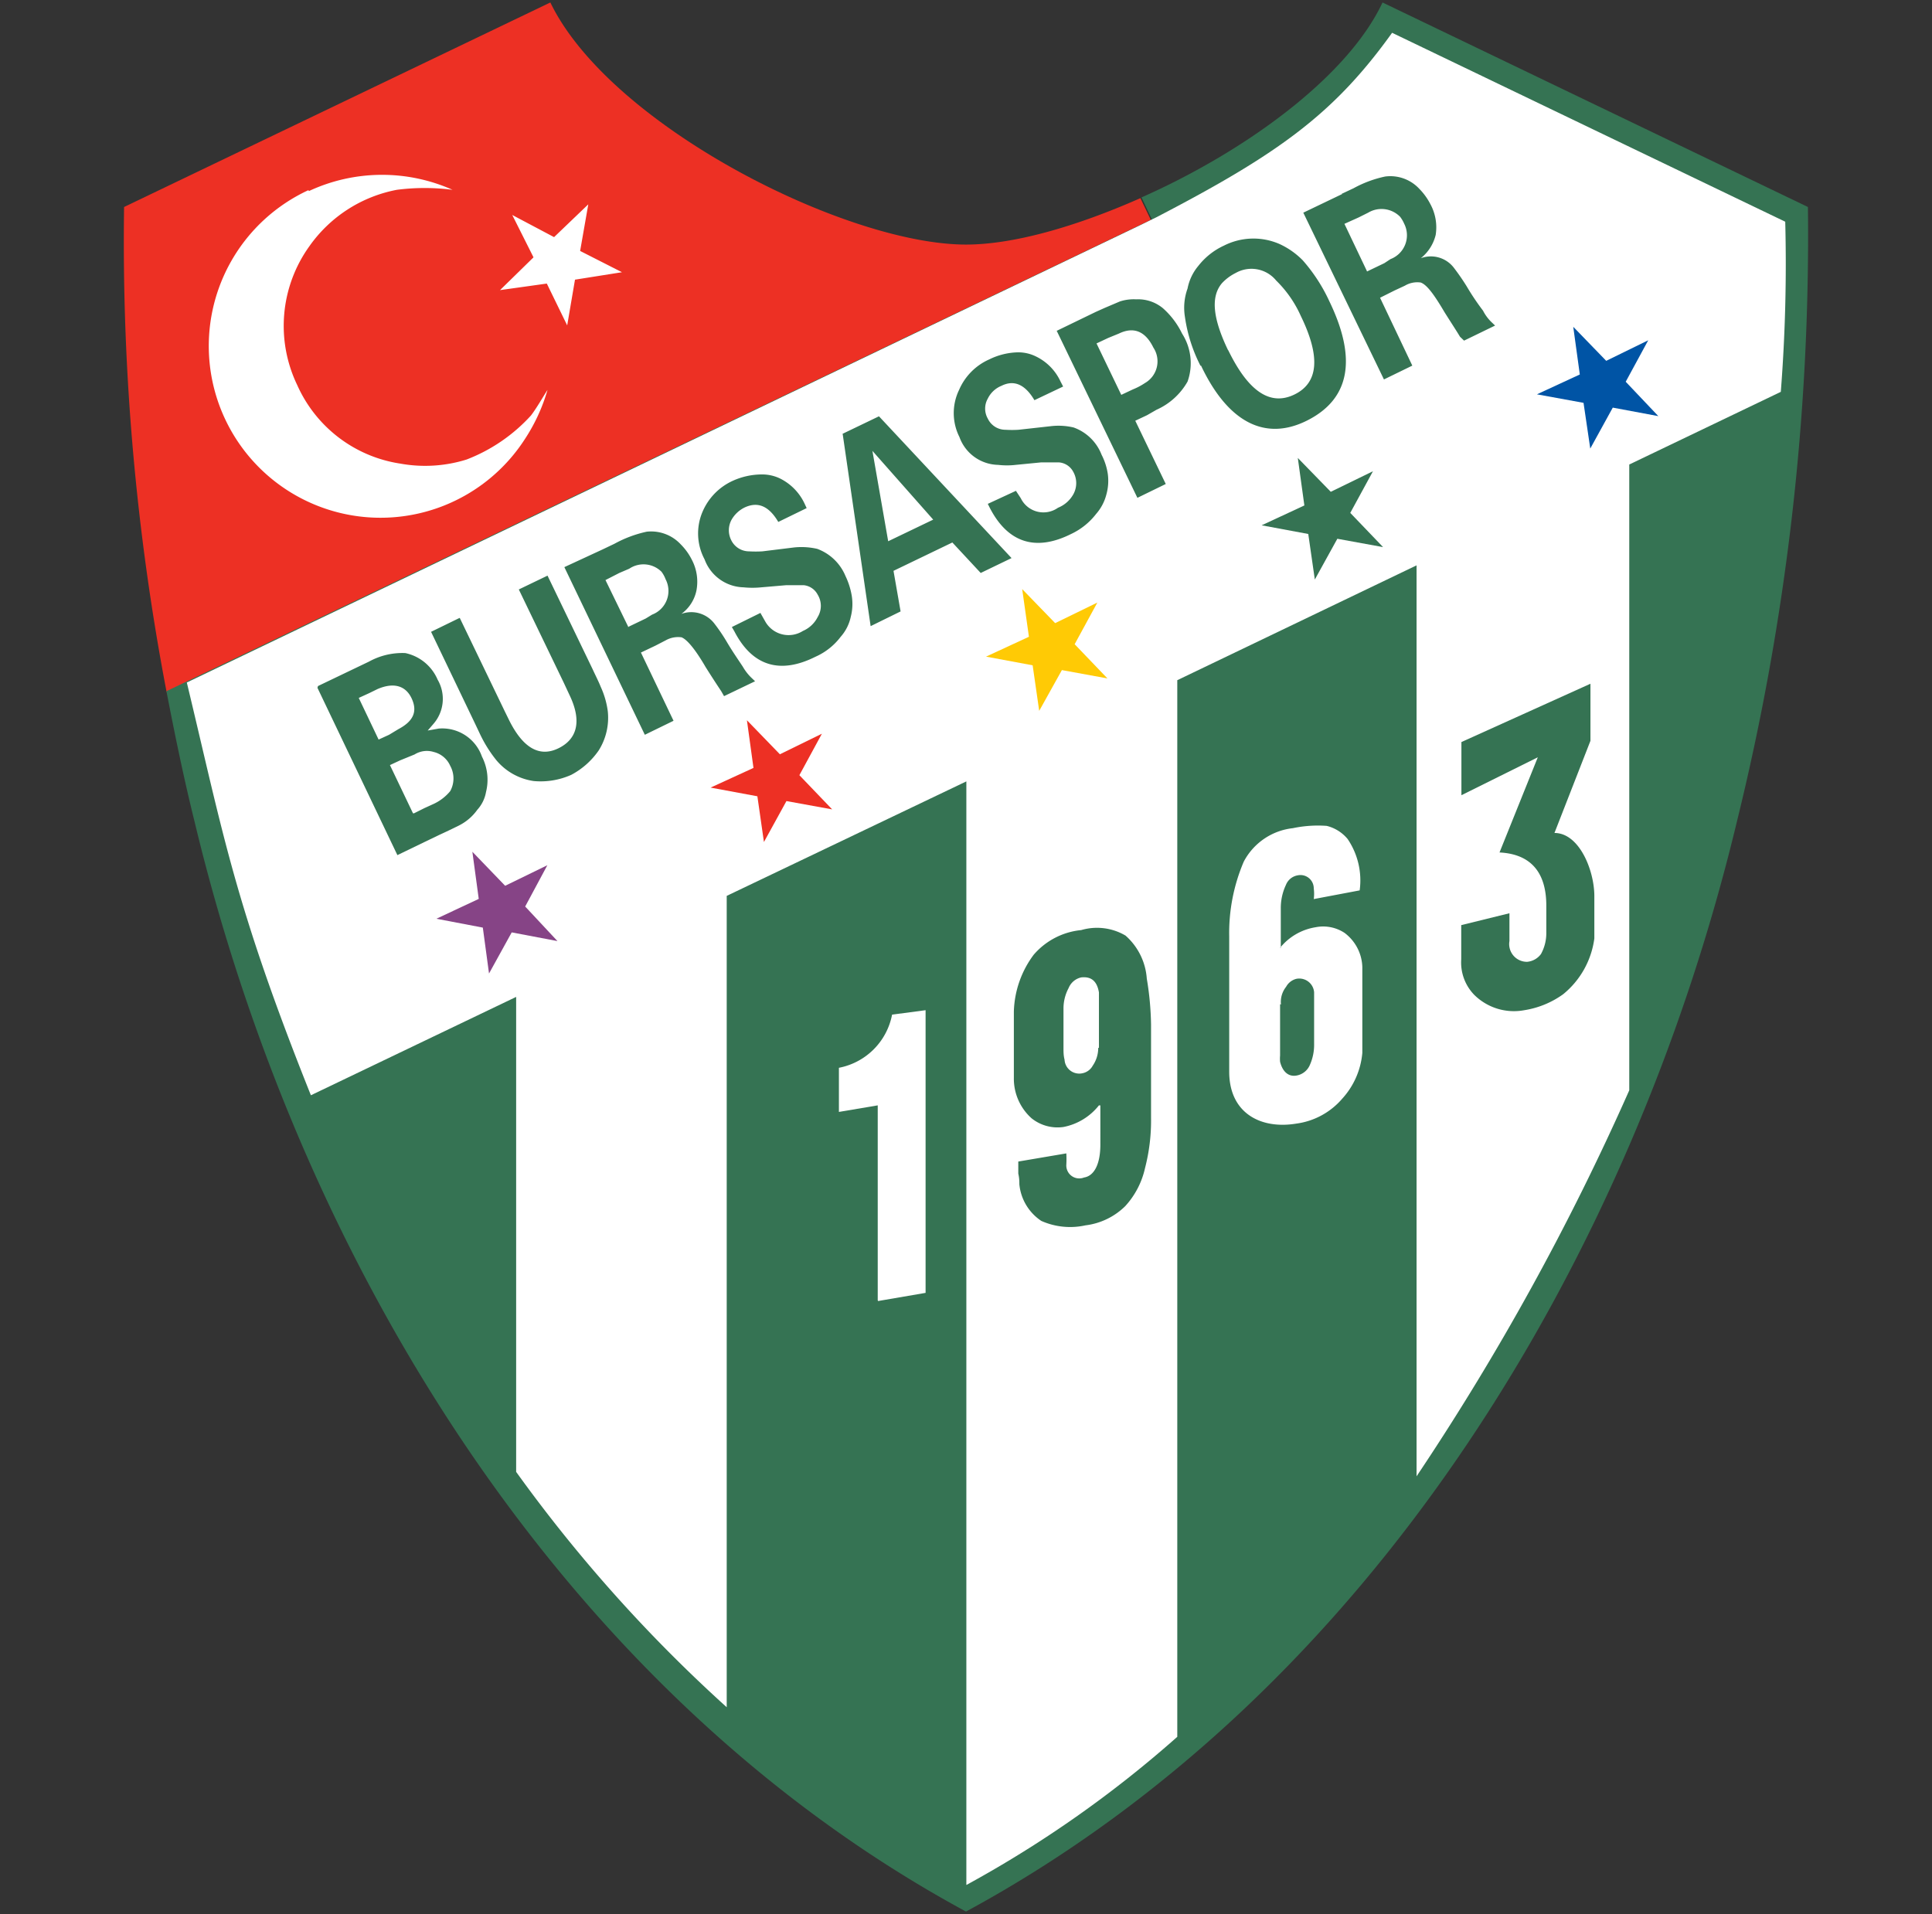
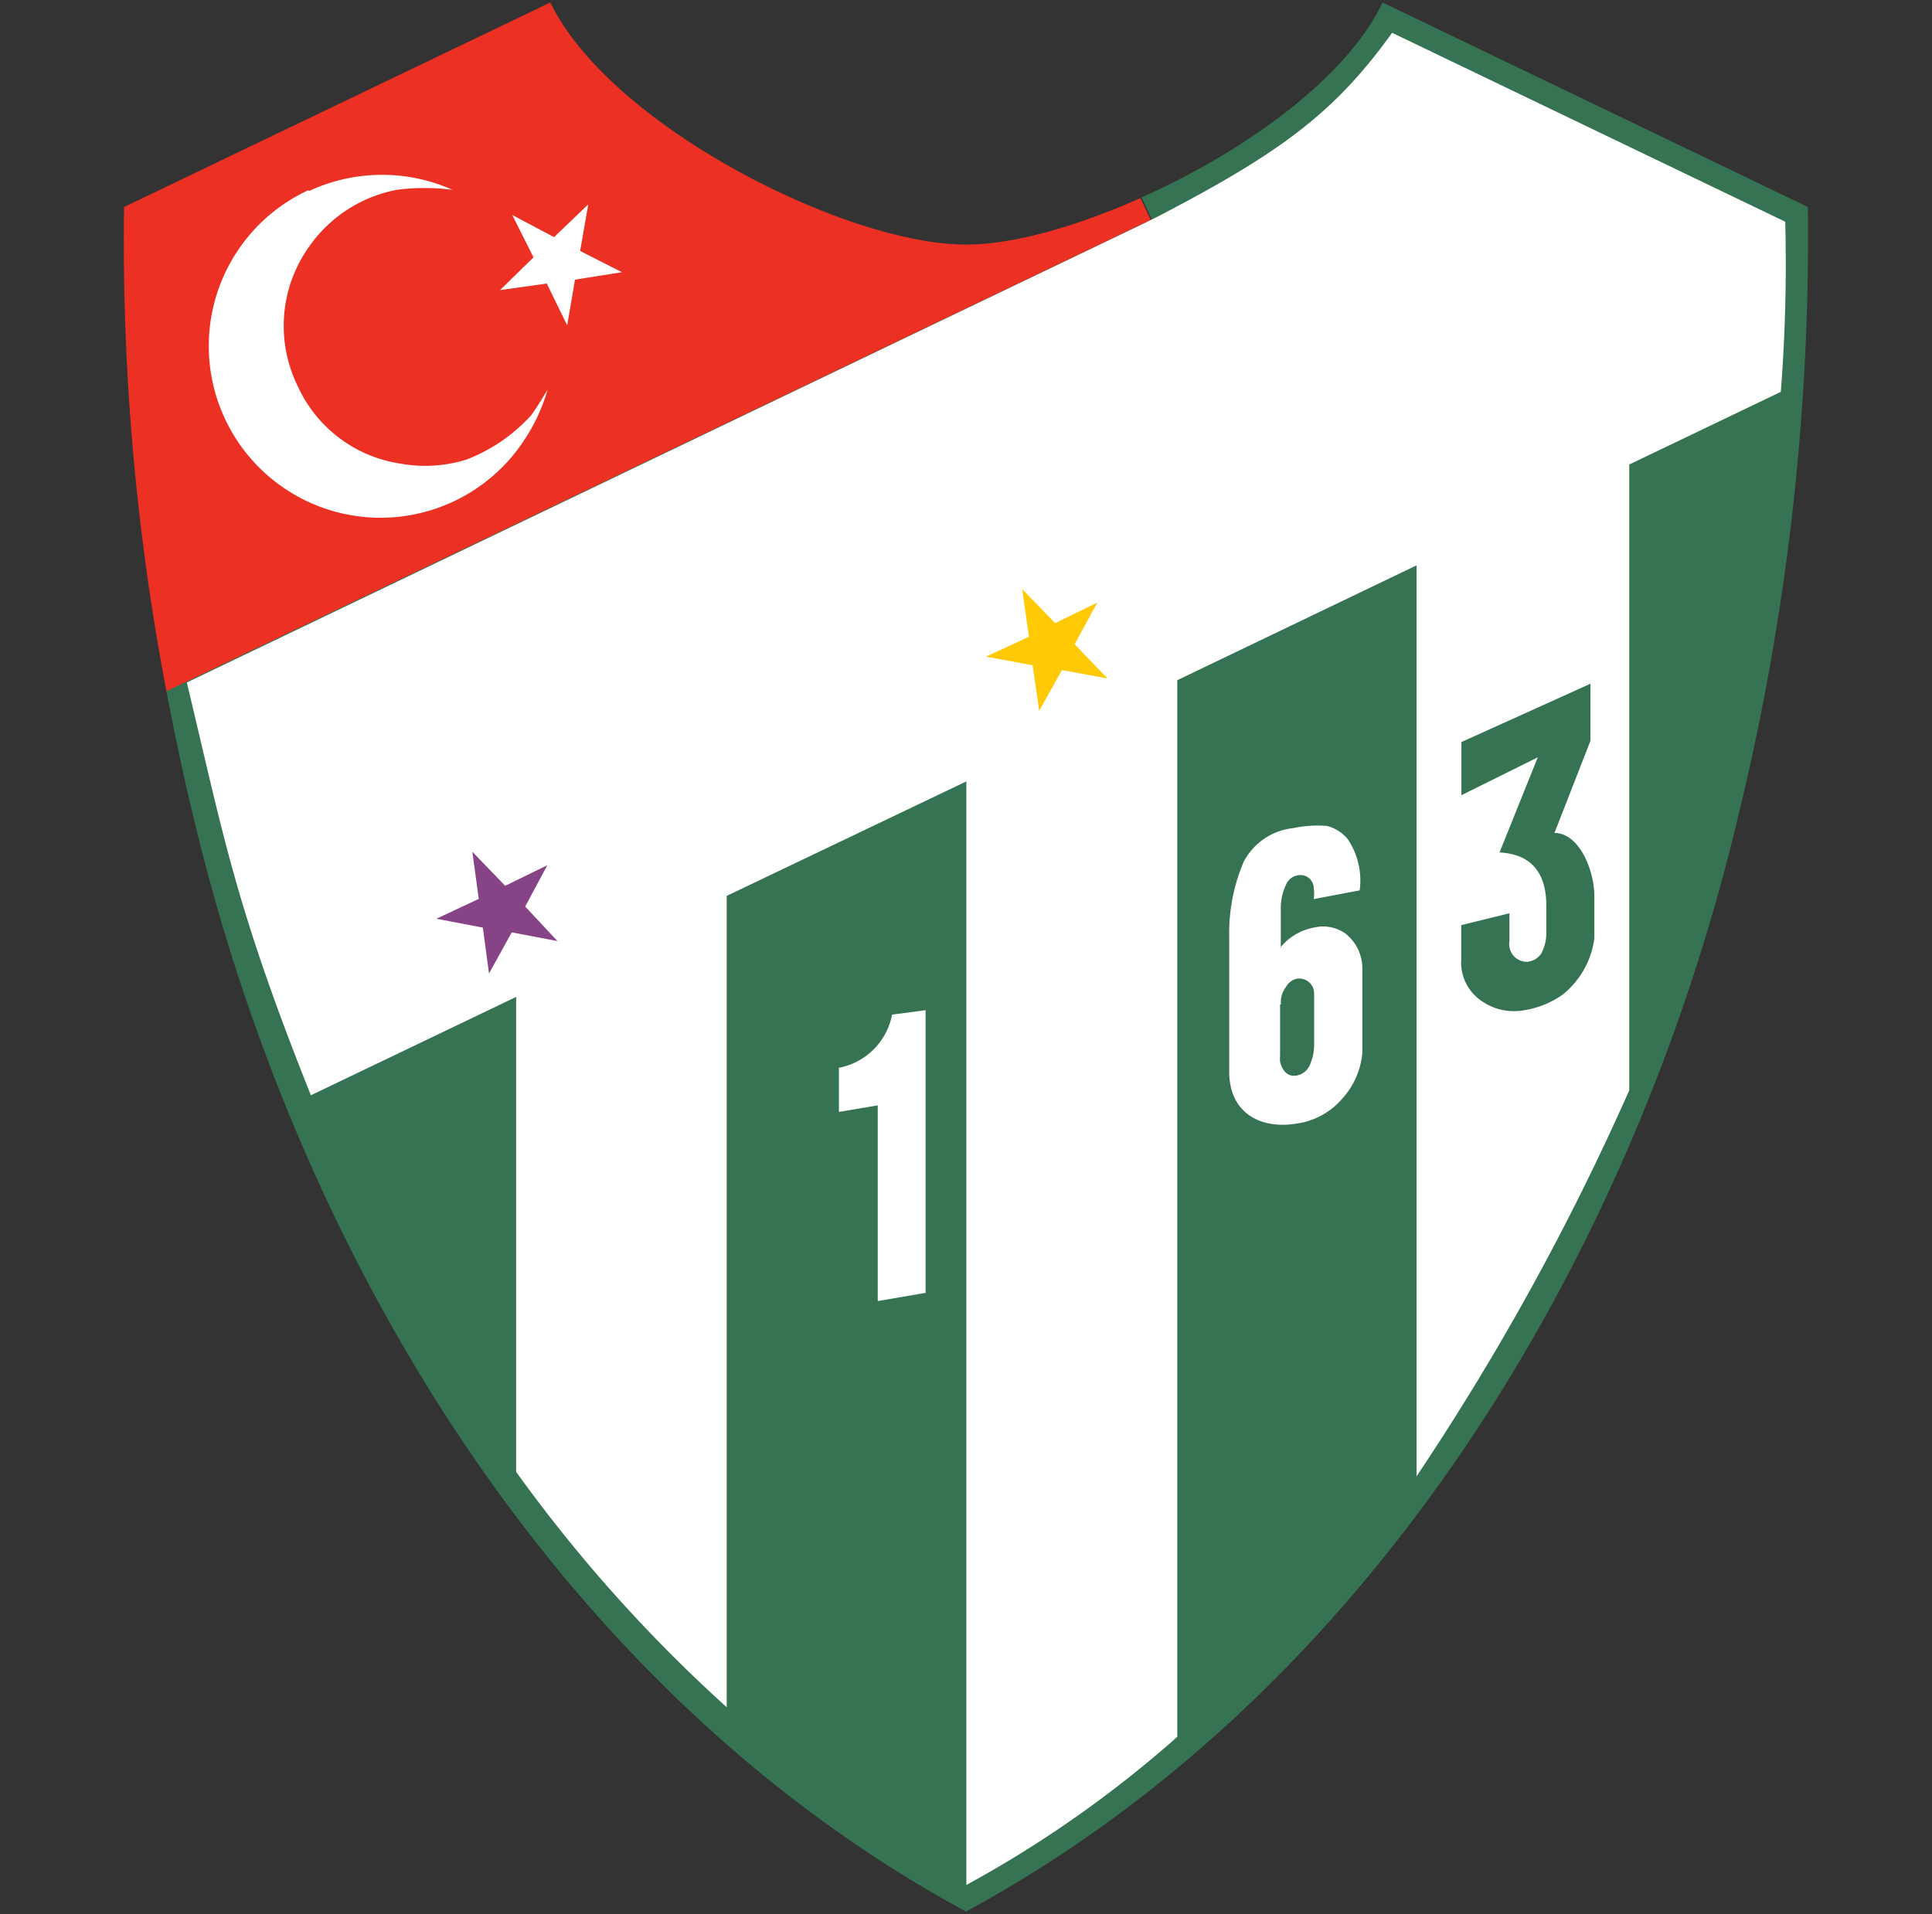
<svg xmlns="http://www.w3.org/2000/svg" id="Layer_1" data-name="Layer 1" viewBox="0 0 109 108">
  <rect x="0" y="0" width="109" height="108" fill="#333333" stroke="none" />
  <defs>
    <style>.cls-1{fill:#ed3024;}.cls-1,.cls-2,.cls-3,.cls-4,.cls-5,.cls-6{fill-rule:evenodd;}.cls-2{fill:#357353;}.cls-3{fill:#fff;}.cls-4{fill:#864486;}.cls-5{fill:#ffca05;}.cls-6{fill:#0054a5;}</style>
  </defs>
  <path class="cls-1" d="M9.39,39.05,64.93,12.41l-.59-1.23c-3.64,1.61-7.17,2.62-9.84,2.62-6.8,0-20.1-6.72-23.45-13.66L7,11.68a135,135,0,0,0,2.4,27.37Z" />
  <path class="cls-2" d="M64.93,12.41,9.39,39c.47,2.44,1,5,1.57,7.29C16.87,71,31.55,95.43,54.5,107.86,77.45,95.43,92.08,71,98,46.33a138.06,138.06,0,0,0,4-34.65L78,.14c-2,4.26-7.85,8.45-13.6,11l.58,1.22Z" />
  <path class="cls-3" d="M10.54,38.51c2.06,8.57,2.7,12.53,7,23.29l11.58-5.55v26.8A83.87,83.87,0,0,0,41,96.33V50.55l13.52-6.46v62.27A64.44,64.44,0,0,0,66.42,98V38.38l13.5-6.48V83.3a143.82,143.82,0,0,0,12-21.78l0-35.31,8.55-4.1a93.11,93.11,0,0,0,.25-9.6L78.54,1.85c-3.27,4.56-6.37,6.81-13.3,10.41l-.9.44L10.54,38.51Z" />
-   <path class="cls-2" d="M17.94,38.71l1.69-.81,1.19-.57a3.89,3.89,0,0,1,2.05-.48,2.56,2.56,0,0,1,1.82,1.5,2.15,2.15,0,0,1-.24,2.5l-.32.37.62-.11a2.37,2.37,0,0,1,2.44,1.58,2.86,2.86,0,0,1,.23,2,2,2,0,0,1-.49,1,2.83,2.83,0,0,1-1,.87c-.2.1-.58.29-1.17.56l-.83.4-1.51.73-4.51-9.44Zm5.42,7.18.58-.29.46-.21a2.67,2.67,0,0,0,1-.75,1.48,1.48,0,0,0,0-1.43,1.37,1.37,0,0,0-.93-.78,1.31,1.31,0,0,0-1.08.14l-.81.33-.58.27,1.3,2.72Zm-2-4.16.59-.27.53-.32c.85-.45,1.08-1,.75-1.72s-1-.94-1.93-.54l-.47.23-.59.27,1.12,2.35Zm4.58-6.86,2.54,5.27.26.53c.78,1.55,1.71,2.07,2.77,1.55s1.31-1.53.65-2.94l-.35-.75-2.54-5.27,1.62-.78,2.54,5.27c.17.37.34.7.46,1a4.8,4.8,0,0,1,.4,1.38,3.46,3.46,0,0,1-.51,2.21,4.36,4.36,0,0,1-1.55,1.38,4.23,4.23,0,0,1-2.12.35A3.37,3.37,0,0,1,28,42.89a7.42,7.42,0,0,1-.9-1.43l-.26-.55-2.52-5.26,1.6-.78ZM34,31l.67-.32A6.73,6.73,0,0,1,36.49,30a2.28,2.28,0,0,1,1.92.72,3.33,3.33,0,0,1,.62.86,2.66,2.66,0,0,1,.26,1.75,2.18,2.18,0,0,1-.85,1.31,1.64,1.64,0,0,1,1.86.54A9.81,9.81,0,0,1,41,36.21c.33.56.64,1,.91,1.41a2.81,2.81,0,0,0,.45.59l.24.23-1.75.84L40.69,39c-.18-.27-.49-.74-.88-1.36-.58-1-1.05-1.56-1.36-1.68a1.42,1.42,0,0,0-.89.17l-.58.3-.82.39L38,40.67l-1.62.79L31.84,32,34,31Zm1.43,4.38,1-.48.36-.22a1.43,1.43,0,0,0,.76-2,1.69,1.69,0,0,0-.23-.42,1.44,1.44,0,0,0-1.82-.17l-.56.24-.78.4,1.3,2.67Zm7.48-.78.26.46a1.51,1.51,0,0,0,2.13.54,1.67,1.67,0,0,0,.83-.78,1.21,1.21,0,0,0,0-1.27,1,1,0,0,0-.78-.53c-.31,0-.65,0-1,0l-1.4.12a5,5,0,0,1-1,0,2.41,2.41,0,0,1-2.2-1.58,3.11,3.11,0,0,1-.12-2.67,3.37,3.37,0,0,1,1.71-1.76,4,4,0,0,1,1.65-.36,2.32,2.32,0,0,1,1,.22,3,3,0,0,1,1.39,1.4l.13.28-1.6.78c-.53-.9-1.15-1.16-1.89-.82a1.72,1.72,0,0,0-.76.72,1.24,1.24,0,0,0,0,1.14,1.12,1.12,0,0,0,1,.62,6.54,6.54,0,0,0,.75,0l1.79-.22a4,4,0,0,1,1.31.08,2.76,2.76,0,0,1,1.59,1.53,4.17,4.17,0,0,1,.35,1.09A2.89,2.89,0,0,1,48,34.8a2.47,2.47,0,0,1-.57,1.13A3.62,3.62,0,0,1,46,37.06c-2,1-3.56.52-4.57-1.44l-.14-.24,1.62-.8Zm4.6-10.11,2.08-1,7.48,8-1.74.84-1.6-1.72-3.32,1.6.4,2.29-1.69.83L47.54,24.47Zm2.6,6.05,2.54-1.22-3.43-3.88.89,5.1Zm7.21-2.84.27.41a1.42,1.42,0,0,0,2.1.54,1.73,1.73,0,0,0,.86-.75,1.3,1.3,0,0,0,0-1.28,1,1,0,0,0-.81-.53c-.3,0-.63,0-1,0l-1.43.14a4.31,4.31,0,0,1-1,0,2.37,2.37,0,0,1-2.18-1.57A3,3,0,0,1,54.11,22a3.31,3.31,0,0,1,1.7-1.72,3.84,3.84,0,0,1,1.63-.4,2.25,2.25,0,0,1,1,.23,2.93,2.93,0,0,1,1.39,1.41l.15.29-1.62.77c-.53-.9-1.16-1.16-1.86-.81a1.47,1.47,0,0,0-.77.72,1.14,1.14,0,0,0,0,1.13,1.1,1.1,0,0,0,1,.63,5.91,5.91,0,0,0,.73,0l1.8-.2a3.72,3.72,0,0,1,1.31.07,2.65,2.65,0,0,1,1.58,1.54,3.48,3.48,0,0,1,.35,1.08,2.88,2.88,0,0,1-.08,1.16A2.66,2.66,0,0,1,61.84,29a3.84,3.84,0,0,1-1.41,1.13c-2,1-3.56.5-4.58-1.46l-.12-.24,1.62-.75Zm2.23-9,2.27-1.1.49-.22.87-.37a2.51,2.51,0,0,1,.92-.12,2.19,2.19,0,0,1,1.52.51,4.58,4.58,0,0,1,1.07,1.42A3.1,3.1,0,0,1,67,21.53a3.78,3.78,0,0,1-1.75,1.59l-.54.31-.66.31,1.72,3.57-1.6.78-4.55-9.42Zm2.31.67,1.4,2.91.66-.31a3.7,3.7,0,0,0,.68-.36,1.41,1.41,0,0,0,.47-2c-.44-.9-1.09-1.2-1.94-.79l-.61.25-.66.31Zm5.87,1.27a8.73,8.73,0,0,1-.88-2.77A3.18,3.18,0,0,1,67,16.28,2.81,2.81,0,0,1,67.61,15a3.91,3.91,0,0,1,1.44-1.14,3.68,3.68,0,0,1,3.12-.1,4.41,4.41,0,0,1,1.33.93A9.54,9.54,0,0,1,75,17c1.59,3.29,1.13,5.52-1.24,6.72s-4.48.12-6-3.09Zm1.56-.89c1.14,2.35,2.38,3.17,3.74,2.51s1.48-2.13.36-4.43a6.49,6.49,0,0,0-1.39-2,1.8,1.8,0,0,0-2.28-.43,2.69,2.69,0,0,0-.78.58c-.65.77-.51,2,.35,3.79Zm6.4-8.81.68-.32a6.47,6.47,0,0,1,1.78-.66,2.23,2.23,0,0,1,1.93.7,3.51,3.51,0,0,1,.62.86A2.74,2.74,0,0,1,81,13.25a2.41,2.41,0,0,1-.84,1.32,1.63,1.63,0,0,1,1.85.52,12.9,12.9,0,0,1,.74,1.07,14,14,0,0,0,.92,1.37,2.46,2.46,0,0,0,.44.61l.24.23-1.75.85L82.37,19c-.17-.29-.48-.76-.87-1.38-.59-1-1-1.56-1.35-1.68a1.37,1.37,0,0,0-.89.18l-.58.27-.82.41,1.82,3.83-1.6.78L73.53,12l2.19-1.05Zm1.41,4.39,1-.48.35-.23a1.44,1.44,0,0,0,.77-2,1.82,1.82,0,0,0-.23-.39A1.47,1.47,0,0,0,77.19,12l-.54.27-.8.36,1.28,2.69Z" />
  <polygon class="cls-4" points="27.59 54.93 27.24 52.34 24.62 51.84 27.01 50.72 26.65 48.06 28.5 49.98 30.88 48.82 29.63 51.15 31.45 53.1 28.87 52.61 27.59 54.93 27.59 54.93" />
-   <polygon class="cls-1" points="43.1 47.51 42.73 44.93 40.09 44.44 42.51 43.33 42.14 40.64 44 42.56 46.37 41.4 45.1 43.74 46.95 45.67 44.37 45.2 43.1 47.51 43.1 47.51" />
  <polygon class="cls-5" points="58.63 40.11 58.26 37.54 55.63 37.05 58.05 35.93 57.67 33.24 59.53 35.16 61.91 34 60.63 36.35 62.48 38.28 59.91 37.81 58.63 40.11 58.63 40.11" />
-   <polygon class="cls-2" points="74.18 32.7 73.81 30.13 71.18 29.64 73.59 28.52 73.22 25.84 75.08 27.75 77.46 26.59 76.18 28.94 78.03 30.87 75.45 30.4 74.18 32.7 74.18 32.7" />
-   <polygon class="cls-6" points="89.72 25.31 89.34 22.73 86.71 22.25 89.13 21.13 88.76 18.44 90.62 20.36 92.99 19.2 91.72 21.54 93.56 23.48 90.99 23 89.72 25.31 89.72 25.31" />
  <path class="cls-3" d="M72.22,53.48a3.23,3.23,0,0,1,2-1.16,2.19,2.19,0,0,1,1.64.32,2.5,2.5,0,0,1,1,1.92l0,4.85A4.4,4.4,0,0,1,75.72,62a4.13,4.13,0,0,1-2.59,1.4c-2,.33-3.78-.59-3.78-2.93V52.84a10.25,10.25,0,0,1,.82-4.22,3.57,3.57,0,0,1,2.77-1.89,6.84,6.84,0,0,1,1.91-.13,2.22,2.22,0,0,1,1.18.74,4.16,4.16,0,0,1,.68,2.9l-2.59.49a2.26,2.26,0,0,0,0-.6.75.75,0,0,0-.9-.74.87.87,0,0,0-.67.54,3.07,3.07,0,0,0-.29,1.32v2.23Zm0,3.18,0,2.9a2,2,0,0,0,0,.35c.14.57.48.85.91.78a1,1,0,0,0,.77-.6,2.79,2.79,0,0,0,.24-1.19V56.66c0-.13,0-.39,0-.67a.84.84,0,0,0-1-.76.91.91,0,0,0-.58.45,1.37,1.37,0,0,0-.29,1Z" />
-   <path class="cls-2" d="M62,62.37a3.37,3.37,0,0,1-2,1.22,2.34,2.34,0,0,1-1.8-.49,3,3,0,0,1-1-2.28V57.08a5.61,5.61,0,0,1,1.12-3.21A4.05,4.05,0,0,1,61,52.48a3.17,3.17,0,0,1,2.5.31,3.57,3.57,0,0,1,1.2,2.43,16.91,16.91,0,0,1,.24,2.59l0,5.27a10.65,10.65,0,0,1-.34,2.83,4.67,4.67,0,0,1-1.12,2.15,3.86,3.86,0,0,1-2.24,1.08,4,4,0,0,1-2.49-.25,2.8,2.8,0,0,1-1.24-2.07c0-.15,0-.34-.06-.6v-.68l2.71-.46a5.64,5.64,0,0,1,0,.64.73.73,0,0,0,1,.72c.58-.09.92-.77.92-1.85V62.37Zm0-3.25,0-2.84L62,56c-.11-.66-.45-.91-1-.85a1,1,0,0,0-.71.6A2.44,2.44,0,0,0,60,56.9v2.22c0,.24,0,.44.06.67a.83.83,0,0,0,1,.77.85.85,0,0,0,.59-.43,1.76,1.76,0,0,0,.31-1Z" />
  <path class="cls-3" d="M49.52,73.37v-11l-2.19.37V60.25a3.78,3.78,0,0,0,3-3L52.22,57l0,15.95-2.68.46Z" />
  <path class="cls-2" d="M87.7,47c1.39,0,2.24,2.08,2.25,3.54l0,2.41a4.88,4.88,0,0,1-1.76,3.15A5.1,5.1,0,0,1,86,57a3.18,3.18,0,0,1-2.83-.87,2.62,2.62,0,0,1-.73-2V52.2l2.72-.67V53.1a1,1,0,0,0,1,1.17,1.09,1.09,0,0,0,.78-.44,2.44,2.44,0,0,0,.3-1.21V51.1c0-1.39-.48-2.89-2.64-3l2.16-5.37-4.31,2.14v-3l7.28-3.29v3.22L87.7,47Z" />
  <path class="cls-3" d="M32,18.36l.44-2.58,2.65-.42-2.36-1.2.46-2.63-1.93,1.85-2.36-1.25,1.2,2.39-1.89,1.85L30.85,16,32,18.36Zm-14.6-7.63A9.69,9.69,0,1,0,29.61,24.78,10.18,10.18,0,0,0,30.89,22c-.32.5-.6,1-.93,1.44a9.53,9.53,0,0,1-3.64,2.49,7.85,7.85,0,0,1-3.73.23,7.61,7.61,0,0,1-5.82-4.43,7.7,7.7,0,0,1,.68-7.83,7.82,7.82,0,0,1,4.94-3.19,12.22,12.22,0,0,1,3.14,0,9.76,9.76,0,0,0-8.1.07Z" />
</svg>